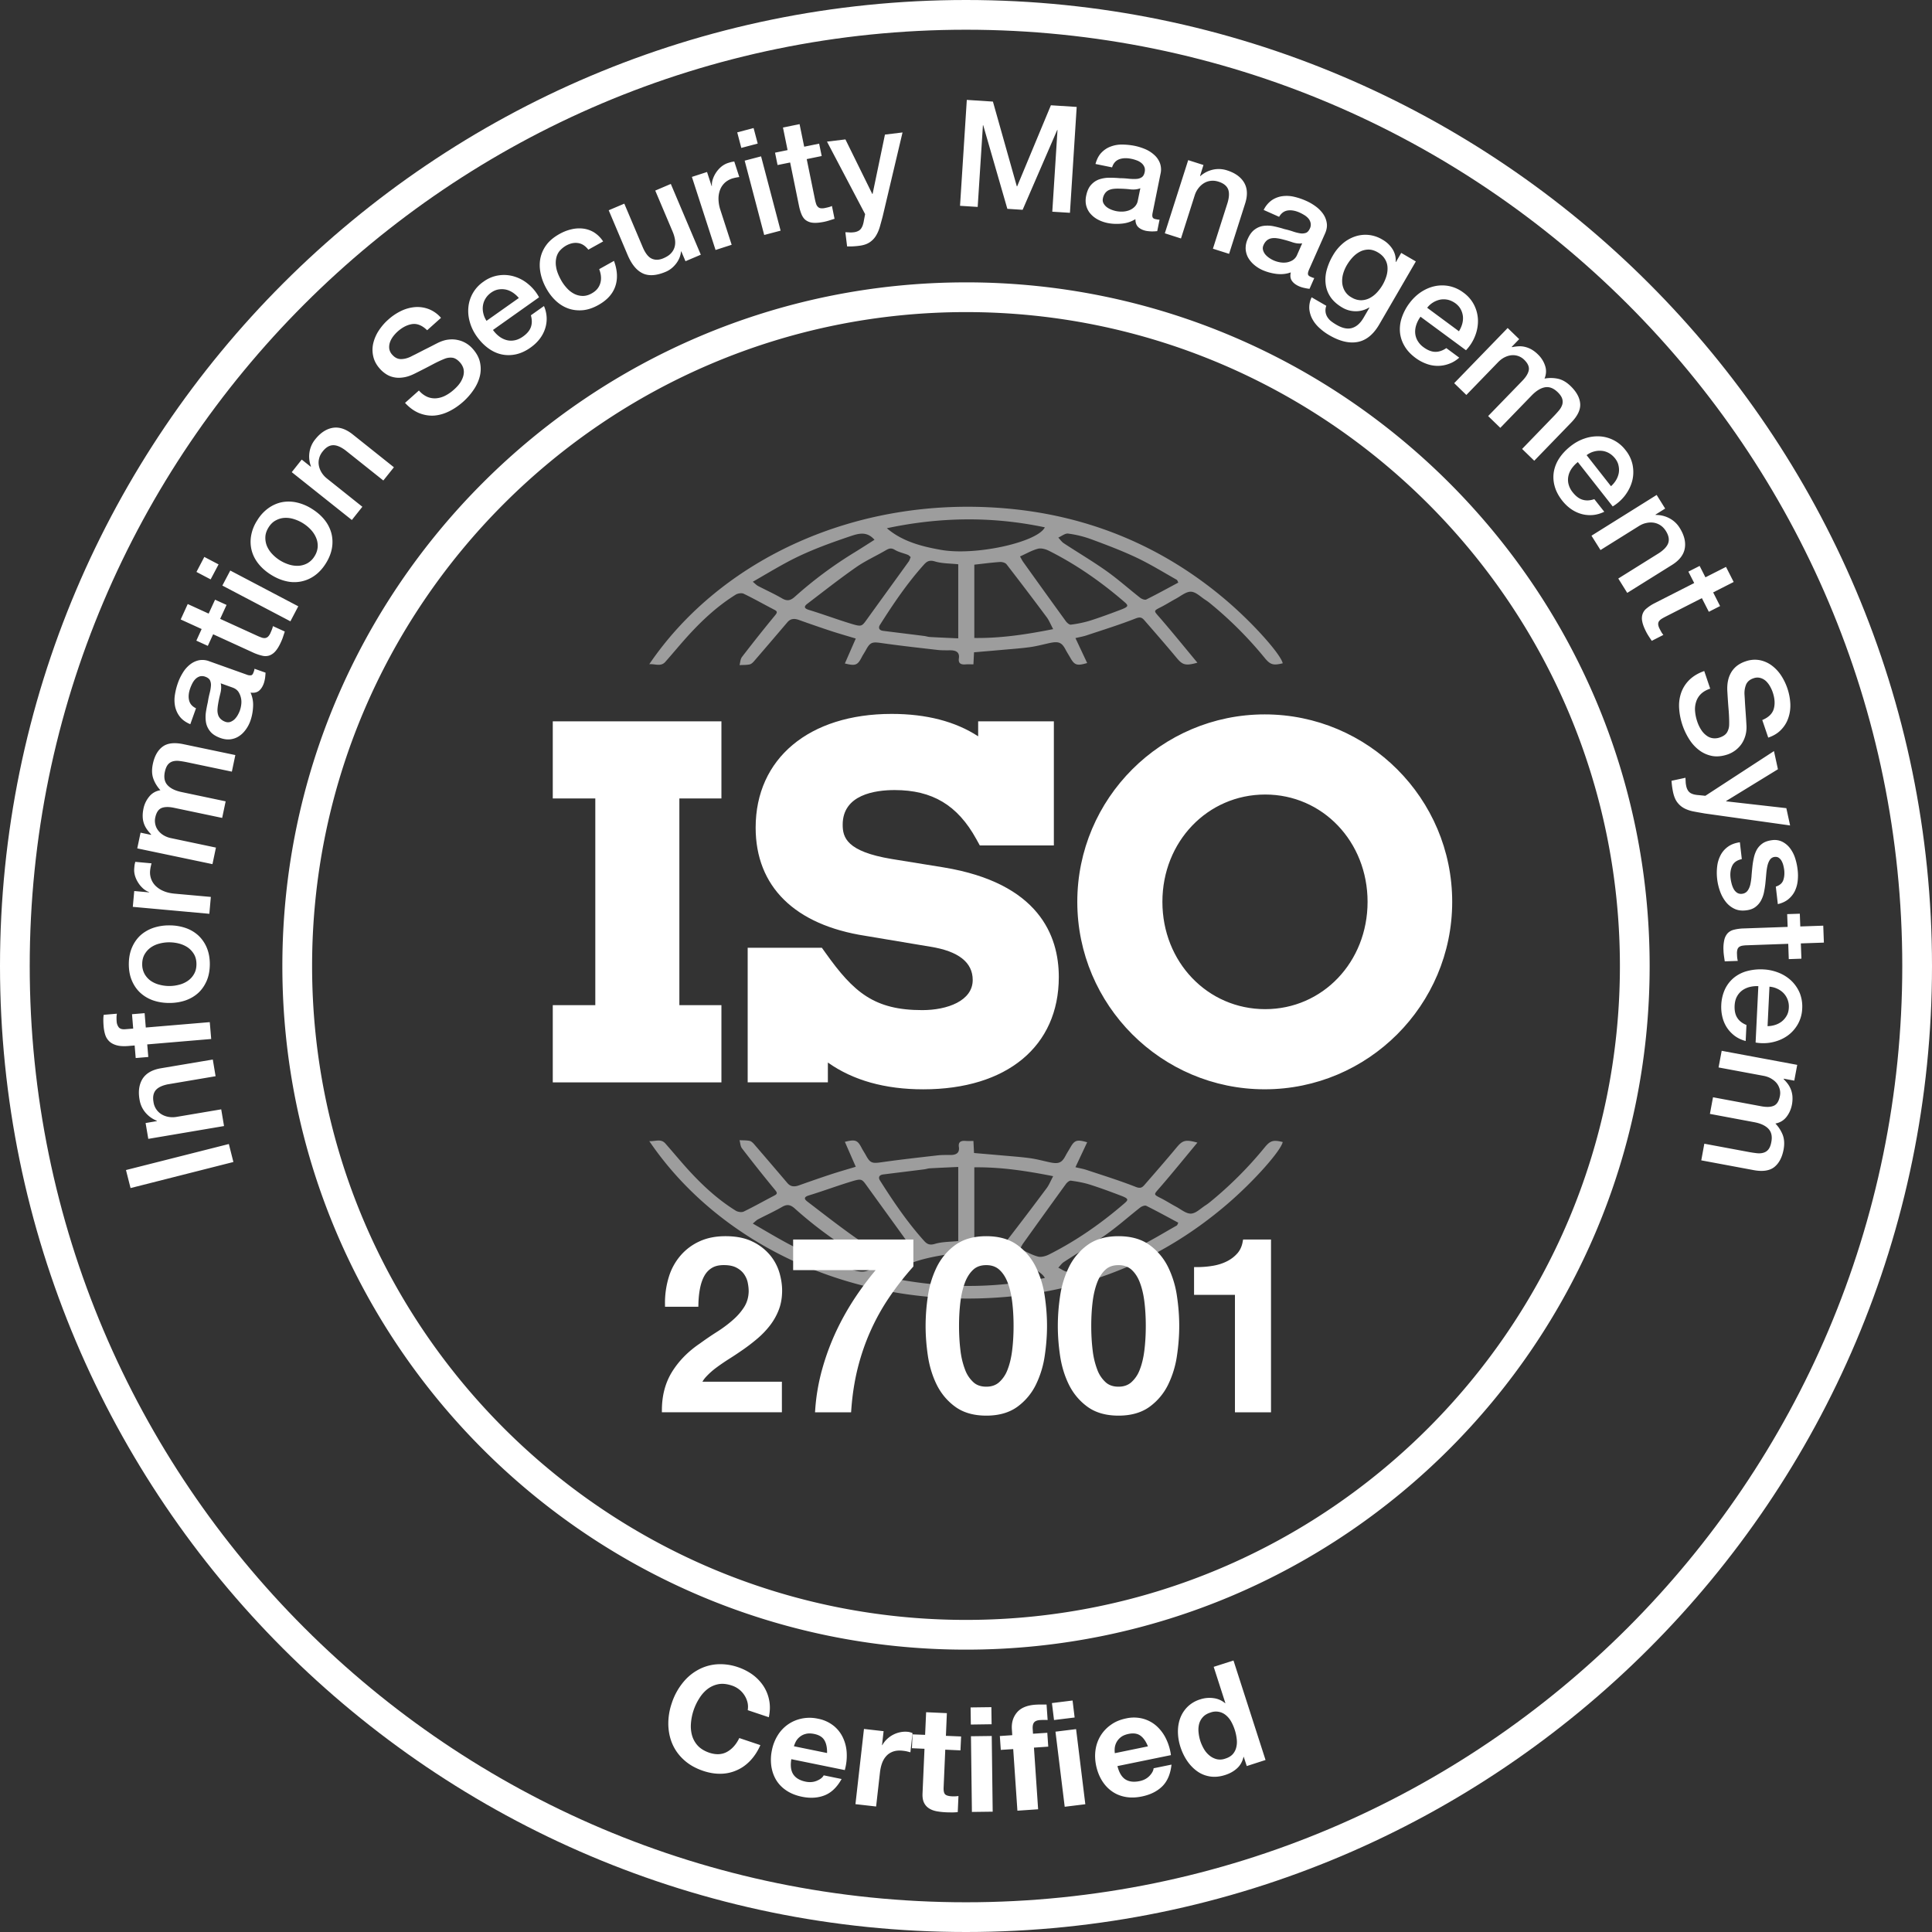
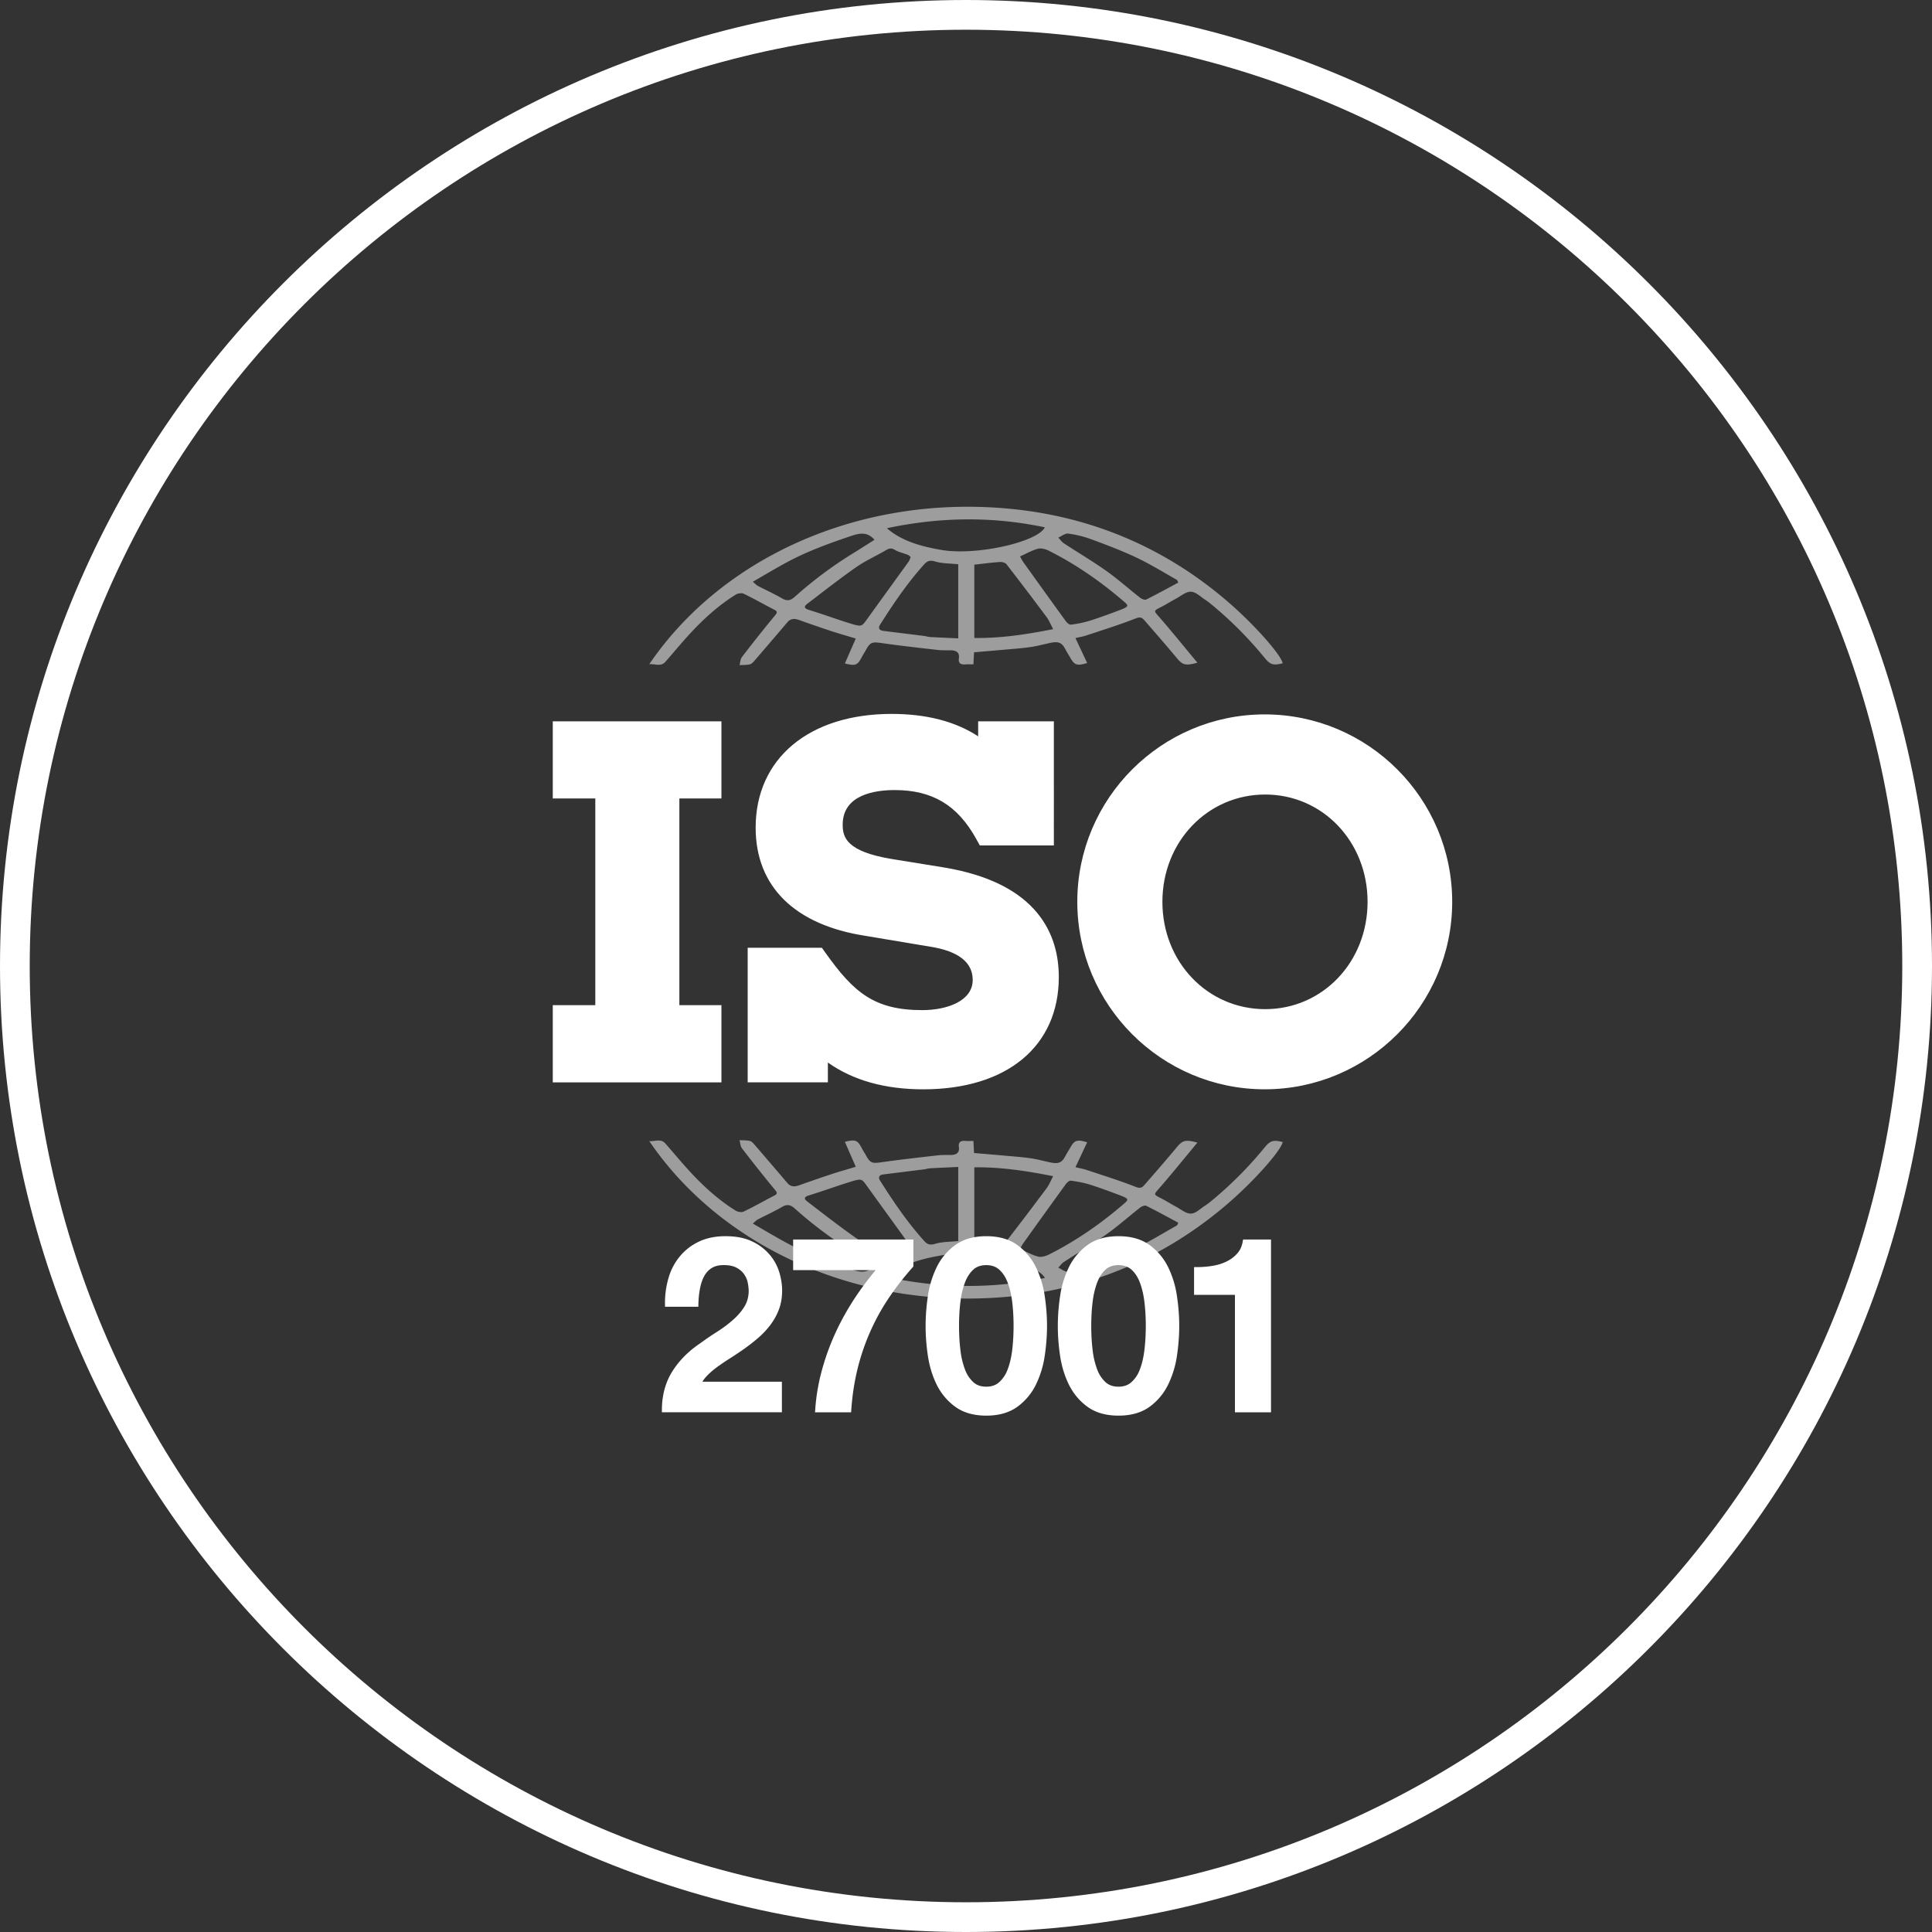
<svg xmlns="http://www.w3.org/2000/svg" width="122" height="122" viewBox="0 0 122 122">
  <rect x="0" y="0" width="122" height="122" fill="#333333" stroke="none" />
  <g fill="#FFF" fill-rule="evenodd">
    <path d="M61 120.123C28.4 120.123 1.877 93.6 1.877 61 1.877 28.4 28.4 1.877 61 1.877c32.6 0 59.123 26.523 59.123 59.123 0 32.6-26.523 59.123-59.123 59.123M61 0C27.364 0 0 27.364 0 61c0 33.636 27.364 61 61 61 33.636 0 61-27.364 61-61 0-33.636-27.364-61-61-61" />
-     <path d="M61 102.292c-22.769 0-41.292-18.523-41.292-41.292 0-22.769 18.523-41.292 41.292-41.292 22.769 0 41.292 18.523 41.292 41.292 0 22.769-18.523 41.292-41.292 41.292m0-84.461C37.195 17.83 17.83 37.195 17.83 61c0 23.805 19.365 43.17 43.17 43.17 23.805 0 43.17-19.365 43.17-43.17 0-23.805-19.365-43.17-43.17-43.17M7.955 73.885l.289 1.138 6.494-1.646-.287-1.136zM10.607 68.47l3.007-.51-.176-1.054-3.285.553c-.544.094-.925.314-1.149.661-.217.35-.285.785-.193 1.31.05.316.175.588.37.822.197.233.439.408.73.524l-.013.02-.704.12.17 1 4.783-.81-.178-1.055-2.823.477a1.46 1.46 0 01-.503 0 1.265 1.265 0 01-.443-.163 1.078 1.078 0 01-.507-.78c-.056-.314-.007-.56.137-.739.145-.174.404-.302.777-.377M8.503 66.019l.066.793.796-.067-.068-.794 4.04-.342-.091-1.064-4.04.34-.074-.907-.796.066.075.908-.494.04c-.2.019-.337-.025-.416-.118a.666.666 0 01-.134-.363c-.009-.105-.009-.197-.009-.276.002-.078.011-.152.023-.223l-.832.071c-.03.158-.032.411-.004.751.017.177.047.342.096.498.047.157.128.29.242.409.113.114.267.202.464.26.197.059.447.076.752.051l.404-.033zM9.132 60.261c.101-.174.23-.317.39-.43.158-.112.342-.195.548-.247.207-.055.415-.08.62-.08.212.003.422.027.624.082.203.052.385.137.549.247.16.115.292.26.394.434.1.176.148.38.148.62 0 .238-.05.442-.152.619-.1.176-.23.319-.394.431a1.661 1.661 0 01-.55.246 2.395 2.395 0 01-1.243-.002 1.686 1.686 0 01-.55-.247 1.33 1.33 0 01-.388-.434 1.25 1.25 0 01-.148-.62c.001-.236.05-.442.152-.619m-.278 2.425c.227.21.495.372.807.483.313.108.653.165 1.023.165.373.002.719-.055 1.032-.162.314-.11.582-.27.81-.478.226-.209.399-.466.53-.768.128-.302.192-.65.194-1.038 0-.388-.064-.734-.19-1.038a2.247 2.247 0 00-.527-.77 2.3 2.3 0 00-.81-.48 3.117 3.117 0 00-1.032-.165 3.102 3.102 0 00-1.023.161c-.311.111-.581.269-.809.477-.223.21-.4.466-.529.77-.13.304-.193.65-.195 1.036 0 .388.062.736.191 1.038.128.304.304.56.528.77M13.314 56.638l-2.299-.207c-.266-.026-.5-.08-.7-.169a1.582 1.582 0 01-.494-.326 1.189 1.189 0 01-.341-.965c.007-.077.02-.15.035-.229a6.65 6.65 0 01.053-.225l-1.027-.094c-.01.05-.02.097-.033.143-.01.046-.02.133-.03.257-.016.163.001.324.048.484.05.163.12.311.212.449.087.138.192.255.31.36.116.1.238.17.366.216l-.002.018-.935-.084-.091.999 4.833.439.095-1.066zM10.264 47.152c-.302.227-.508.591-.613 1.093-.074.35-.062.657.028.916.092.264.242.51.45.74a1.105 1.105 0 00-.707.403 1.73 1.73 0 00-.363.762c-.04.19-.054.362-.047.518a1.416 1.416 0 00.265.783c.077.112.167.22.267.326l-.008.026-.66-.139-.209.993 4.749.995.22-1.045-2.82-.594a1.508 1.508 0 01-.505-.195 1.2 1.2 0 01-.336-.311.963.963 0 01-.17-.383.953.953 0 01-.002-.406c.065-.319.195-.52.39-.606.191-.082.456-.088.788-.019l3.048.64.22-1.047-2.783-.586c-.404-.084-.699-.23-.886-.435-.19-.203-.244-.484-.171-.839.045-.205.109-.357.193-.46a.626.626 0 01.317-.206c.126-.034.267-.042.425-.021.161.02.334.05.523.09l2.774.582.22-1.047-3.28-.687c-.573-.12-1.014-.07-1.317.16M15.15 44.861a1.97 1.97 0 01-.132.285 1.285 1.285 0 01-.201.269.806.806 0 01-.265.169.461.461 0 01-.317-.004.793.793 0 01-.308-.186.6.6 0 01-.155-.259.952.952 0 01-.04-.313c.006-.111.017-.226.036-.336.037-.239.09-.473.148-.704.058-.233.068-.443.02-.633l.751.269c.16.058.28.144.363.26a1.186 1.186 0 01.184.805 1.713 1.713 0 01-.085.378m.89-2.483l-.04.103c-.033.096-.082.15-.146.163a.566.566 0 01-.283-.046l-2.352-.84a1.202 1.202 0 00-.67-.061 1.369 1.369 0 00-.56.274 1.925 1.925 0 00-.44.505c-.124.2-.23.412-.308.636-.092.253-.156.51-.196.77a2.05 2.05 0 00.015.735c.051.235.149.447.299.642.152.193.371.351.659.473l.36-1.006c-.238-.113-.385-.282-.437-.505-.053-.225-.028-.479.073-.762.036-.101.08-.203.135-.31.056-.107.122-.199.199-.274a.682.682 0 01.268-.163.578.578 0 01.353.023c.147.054.246.129.295.229a.7.7 0 01.054.358c-.01.14-.037.295-.082.465-.043.171-.081.351-.111.549-.05.22-.094.443-.126.666-.028.227-.022.44.015.644.042.204.132.388.272.555.14.167.351.3.633.402.225.08.435.107.636.082.195-.026.377-.09.537-.197.161-.103.302-.242.424-.41.124-.168.224-.355.297-.562.095-.272.154-.569.169-.891a1.887 1.887 0 00-.16-.89c.22.032.396-.006.528-.11.13-.106.234-.262.307-.468.017-.041.029-.092.045-.154.015-.06.027-.124.038-.186.007-.064.015-.126.019-.186l.011-.154-.698-.247a.843.843 0 01-.032.148M17.985 39.88l-.751-.343a1.136 1.136 0 01-.066.22c-.026.07-.058.139-.086.206a.746.746 0 01-.156.239.333.333 0 01-.18.088.486.486 0 01-.214-.026 3.273 3.273 0 01-.274-.11l-2.356-1.075.404-.88-.726-.33-.404.878-1.321-.604-.445.974 1.323.604-.334.734.724.33.336-.733 2.606 1.192c.182.076.352.13.51.165a.809.809 0 00.436-.017.93.93 0 00.382-.27c.119-.134.239-.33.353-.586.05-.109.094-.216.128-.323.037-.109.071-.218.11-.332M18.835 38.286l-4.294-2.258-.5.948 4.297 2.258zM13.802 35.64l-.9-.472-.496.948.895.471zM16.96 33.303c.126-.201.278-.35.458-.443.178-.096.362-.149.56-.158.195-.01.395.017.596.083a2.442 2.442 0 011.053.662c.143.154.254.321.33.503.08.18.113.376.106.574a1.276 1.276 0 01-.205.607 1.24 1.24 0 01-.458.443 1.333 1.333 0 01-.563.155 1.734 1.734 0 01-.597-.084 2.458 2.458 0 01-1.053-.663 1.722 1.722 0 01-.332-.503 1.368 1.368 0 01-.098-.574c.008-.199.077-.402.203-.602m-.638 2.299c.206.257.465.486.777.683.317.2.638.34.963.413a2.194 2.194 0 001.796-.343c.268-.188.509-.445.715-.774.207-.33.336-.657.39-.981a2.23 2.23 0 00-.039-.935 2.3 2.3 0 00-.426-.833c-.206-.261-.47-.49-.786-.69a3.023 3.023 0 00-.954-.407 2.302 2.302 0 00-.938-.026c-.302.058-.586.18-.858.37a2.58 2.58 0 00-.715.775 2.57 2.57 0 00-.39.978c-.055.326-.04.636.037.933.079.298.221.578.428.837M22.882 32.001l-2.237-1.785a1.474 1.474 0 01-.336-.375 1.276 1.276 0 01-.173-.44 1.007 1.007 0 01.017-.454c.036-.153.111-.302.226-.443.197-.25.41-.38.641-.39.228-.01.494.098.8.327l2.386 1.901.668-.835-2.605-2.078c-.434-.343-.849-.48-1.258-.413-.405.07-.775.312-1.105.726a1.689 1.689 0 00-.365.826c-.045.3-.01.599.098.894l-.026.003-.56-.444-.63.794 3.795 3.021.664-.835zM24.39 23.63c.151.096.314.162.5.197.184.038.389.038.61 0 .225-.034.467-.122.732-.257.43-.214.786-.398 1.076-.552.285-.152.55-.276.784-.368a.996.996 0 01.456-.063c.167.015.338.118.505.307.085.094.148.203.195.327a.85.85 0 01.032.403c-.02.145-.079.3-.174.468-.096.165-.24.332-.432.503-.176.16-.357.287-.544.383a1.539 1.539 0 01-.573.172 1.217 1.217 0 01-.569-.088 1.493 1.493 0 01-.534-.403l-.877.782c.28.304.578.518.892.646.313.124.63.176.946.156.315-.025.63-.113.944-.269.315-.155.615-.36.9-.615.246-.222.462-.468.646-.74.186-.27.316-.553.39-.844.076-.293.08-.59.016-.89-.062-.302-.22-.59-.47-.87a1.762 1.762 0 00-.409-.339 1.671 1.671 0 00-.512-.202 1.678 1.678 0 00-.576-.032c-.201.018-.402.077-.614.172-.083.038-.216.105-.404.203-.186.096-.379.193-.574.29-.195.102-.374.192-.531.273a6.379 6.379 0 00-.274.137c-.224.109-.436.16-.635.158-.199-.002-.379-.092-.535-.267a.722.722 0 01-.197-.394.91.91 0 01.044-.396c.043-.131.112-.251.198-.37.089-.116.184-.22.286-.313.304-.27.614-.426.927-.471.315-.042.629.088.938.39l.875-.783a1.967 1.967 0 00-.77-.551 2.005 2.005 0 00-.863-.128 2.5 2.5 0 00-.88.24 3.404 3.404 0 00-.828.56c-.227.199-.42.428-.587.68a2.52 2.52 0 00-.348.797 1.821 1.821 0 00-.003.83c.06.279.2.544.426.795.118.132.248.242.396.336M30.661 18.85c.087-.143.207-.27.36-.377.149-.105.305-.17.464-.196.163-.026.32-.02.47.012.153.035.296.1.437.193.137.094.263.205.37.336l-2.04 1.442c-.1-.153-.166-.31-.202-.475a1.297 1.297 0 01-.024-.486c.024-.158.077-.308.165-.45m-.563 2.383c.218.306.458.555.723.75.268.198.548.329.843.395.294.065.6.065.914-.002.311-.068.623-.21.934-.434.212-.152.398-.324.554-.523.154-.198.27-.411.347-.639.077-.225.115-.463.107-.71a2.055 2.055 0 00-.17-.744l-.826.585c.076.274.078.522 0 .742-.077.22-.244.42-.5.6-.186.132-.366.21-.542.24-.178.033-.35.025-.513-.022a1.342 1.342 0 01-.46-.236 1.862 1.862 0 01-.379-.398l2.91-2.063a2.755 2.755 0 00-.668-.82 2.474 2.474 0 00-.877-.486 2.222 2.222 0 00-.984-.081 2.15 2.15 0 00-.976.398 2.197 2.197 0 00-.957 1.612c-.03.31-.002.623.09.939.089.317.231.613.43.897M34.503 18.223c.175.312.381.576.621.794.239.218.5.373.785.471.281.096.584.128.897.1.317-.03.642-.14.974-.325.548-.304.905-.695 1.07-1.171.167-.477.143-1.016-.079-1.618l-.934.522c.127.33.15.63.067.897-.082.27-.26.48-.535.632-.2.115-.398.167-.585.162a1.208 1.208 0 01-.533-.137 1.618 1.618 0 01-.458-.359 2.587 2.587 0 01-.355-.488c-.18-.323-.287-.606-.321-.848a1.444 1.444 0 01.024-.625c.05-.179.135-.325.25-.443a1.63 1.63 0 01.349-.274c.265-.147.518-.203.764-.164.248.036.462.177.647.417l.935-.52a1.893 1.893 0 00-.574-.572 1.726 1.726 0 00-.689-.239 2.112 2.112 0 00-.747.047c-.26.06-.51.16-.753.297-.35.197-.625.424-.818.685a2.111 2.111 0 00-.381.846c-.06.305-.054.62.013.946.066.327.188.65.366.967M40.588 17.263c.385.18.873.146 1.46-.104.248-.105.462-.276.644-.51.183-.238.286-.496.312-.768l.017-.01.265.624.968-.411-1.894-4.469-.983.419 1.098 2.593c.073.173.122.34.148.505.024.167.017.32-.024.464a.95.95 0 01-.227.398c-.111.124-.273.225-.48.315-.27.115-.515.124-.733.025-.22-.098-.411-.344-.576-.734l-1.16-2.74-.985.418 1.199 2.834c.251.586.567.97.951 1.15M46.203 15.457l-.712-2.198a2.304 2.304 0 01-.12-.71 1.56 1.56 0 01.107-.581c.068-.17.171-.315.299-.434.131-.116.283-.202.454-.26a2.774 2.774 0 01.454-.094l-.319-.984c-.049.01-.098.019-.145.026-.046.01-.13.032-.247.07-.156.05-.297.13-.428.236a1.767 1.767 0 00-.537.798 1.074 1.074 0 00-.054.42l-.017.006-.291-.891-.956.31 1.494 4.615 1.018-.329zM48.257 14.838l1.036-.273-1.233-4.692-1.036.272zM47.847 9.066l-.26-.98-1.033.272.257.982zM49.1 10.422l.795-.161.572 2.802c.045.197.101.368.165.514.07.146.154.26.272.34a.894.894 0 00.443.15c.179.017.406-.004.684-.058.116-.025.227-.053.336-.088.108-.034.217-.07.332-.104l-.165-.81c-.07.033-.141.058-.214.076a3.07 3.07 0 01-.22.05.768.768 0 01-.283.016.297.297 0 01-.177-.096.445.445 0 01-.107-.187 2.642 2.642 0 01-.073-.284l-.518-2.535.946-.194-.162-.782-.944.193-.292-1.425-1.048.214.291 1.425-.792.163.16.781zM54.555 13.908c-.016.11-.039.207-.067.291a.81.81 0 01-.109.226.476.476 0 01-.184.16.816.816 0 01-.304.084c-.084.009-.169.015-.252.007a5.525 5.525 0 00-.257-.011l.11.895c.245.008.493-.004.74-.036.282-.032.505-.105.674-.217.17-.111.306-.252.408-.419.101-.165.184-.355.244-.563.058-.21.12-.428.18-.657l1.254-5.304-1.11.135-.78 3.745-.02.003-1.696-3.444-1.164.14 2.408 4.579-.075.386zM62.069 7.907l.018.002 1.524 5.278.965.062 2.185-5.043.017.002-.329 5.16 1.115.07.426-6.685-1.629-.105-2.132 5.122-.019-.002-1.51-5.353-1.649-.107-.428 6.688 1.115.071zM69.785 12.198a.61.61 0 01.235-.193.98.98 0 01.304-.08c.113-.012.223-.016.34-.012.24.004.48.017.717.045.238.026.446.002.628-.07l-.16.781a.727.727 0 01-.207.394c-.1.1-.22.173-.353.222a1.318 1.318 0 01-.415.077 1.685 1.685 0 01-.689-.12 1.218 1.218 0 01-.293-.16.762.762 0 01-.206-.238.451.451 0 01-.041-.316.783.783 0 01.14-.33m-.918 1.306c.126.143.282.267.468.365.184.097.385.167.599.212.281.058.585.071.906.04.321-.03.606-.125.858-.284 0 .221.06.392.182.506.124.115.29.194.509.239a3.116 3.116 0 00.347.032c.064-.002.127-.002.188-.006s.112-.01.152-.013l.146-.725a.637.637 0 01-.152-.013 1.946 1.946 0 00-.11-.022c-.097-.02-.157-.06-.177-.122-.027-.064-.023-.158.004-.287l.495-2.446a1.171 1.171 0 00-.034-.674 1.312 1.312 0 00-.35-.514 2.001 2.001 0 00-.562-.366 3.518 3.518 0 00-.674-.214 4.213 4.213 0 00-.788-.083 1.96 1.96 0 00-.728.122c-.226.081-.42.209-.592.387-.17.175-.294.413-.377.717l1.048.214c.078-.253.225-.422.439-.507.214-.082.47-.094.764-.035.105.02.212.05.326.091.113.038.212.09.299.158a.643.643 0 01.199.244c.048.1.058.218.03.351-.032.154-.094.263-.186.323a.689.689 0 01-.346.105c-.14.01-.298.004-.473-.013a5.178 5.178 0 00-.559-.034c-.225-.02-.45-.03-.677-.028a1.98 1.98 0 00-.635.105c-.197.07-.366.186-.512.35-.145.16-.246.39-.306.682-.049.233-.043.445.007.639.055.191.143.36.272.504M75.443 12.334c.053-.17.132-.317.233-.449.103-.133.216-.236.347-.317.132-.08.274-.131.432-.148.156-.02.321-.002.496.054.304.098.499.25.593.46.09.208.082.5-.025.865l-.927 2.906 1.021.324 1.012-3.173c.169-.524.148-.963-.06-1.32-.209-.355-.567-.614-1.072-.775a1.704 1.704 0 00-.903-.047 1.793 1.793 0 00-.797.41l-.012-.023.214-.682-.964-.307-1.476 4.62 1.02.327.868-2.725zM79.786 15.483a.806.806 0 01.204-.295.648.648 0 01.274-.135c.1-.02.203-.026.314-.015.11.013.223.03.334.058.235.056.464.122.69.199.228.077.436.1.628.07l-.321.728a.724.724 0 01-.286.341 1.054 1.054 0 01-.394.14 1.323 1.323 0 01-.422-.014 1.663 1.663 0 01-.648-.266 1.248 1.248 0 01-.253-.22.74.74 0 01-.147-.276.442.442 0 01.027-.315m-.97.786a1.7 1.7 0 00.38.454c.158.134.336.248.54.338a3.2 3.2 0 00.874.235c.32.037.623.007.899-.096-.047.218-.027.394.071.533.096.14.244.252.445.342.04.019.09.035.146.056.064.019.124.038.184.049a2.512 2.512 0 00.338.058l.299-.68a.693.693 0 01-.145-.043 2.574 2.574 0 00-.103-.045c-.094-.043-.141-.093-.15-.16-.008-.065.015-.157.065-.279l1.012-2.282c.105-.235.143-.456.11-.665a1.366 1.366 0 00-.232-.58 2.053 2.053 0 00-.471-.474 3.199 3.199 0 00-.612-.353 4.057 4.057 0 00-.75-.252 2.056 2.056 0 00-.738-.037 1.571 1.571 0 00-.661.25 1.623 1.623 0 00-.52.62l.976.434c.131-.229.308-.362.537-.4.227-.035.478.008.752.128.1.045.198.098.3.16.104.063.19.137.26.217.07.083.116.177.139.284a.54.54 0 01-.045.347c-.066.144-.147.235-.248.276a.762.762 0 01-.364.03 2.69 2.69 0 01-.458-.117 5.248 5.248 0 00-.537-.15 6.928 6.928 0 00-.659-.174 1.918 1.918 0 00-.642-.032c-.206.024-.396.1-.572.229-.178.126-.327.328-.447.6a1.393 1.393 0 00-.13.627c.012.2.066.383.156.552M84.813 17.297c.053-.191.13-.371.231-.546.102-.173.22-.336.36-.49.141-.154.295-.274.462-.362.164-.088.344-.133.535-.139.19-.004.39.053.595.17.201.117.351.256.449.416.101.157.158.328.17.51.014.182-.007.37-.061.561a2.63 2.63 0 01-.604 1.053 1.71 1.71 0 01-.468.359c-.17.084-.35.13-.542.131a1.19 1.19 0 01-.597-.18 1.095 1.095 0 01-.428-.413 1.21 1.21 0 01-.158-.512 1.627 1.627 0 01.056-.558m-1.101.639c.035.292.135.566.304.818.169.251.42.477.754.672.261.152.54.227.841.229.3 0 .582-.08.847-.237l.017.012-.372.64c-.203.345-.443.557-.723.641-.281.085-.606.02-.98-.198a3.048 3.048 0 01-.33-.218.994.994 0 01-.242-.261.801.801 0 01-.122-.327.814.814 0 01.047-.396l-.927-.537a1.45 1.45 0 00-.147.74c.025.236.092.458.209.663.114.206.268.39.456.557.188.169.386.313.599.435.666.389 1.266.528 1.8.423.536-.105.987-.475 1.355-1.108l2.308-3.975-.923-.539-.334.578-.015-.009a1.326 1.326 0 00-.21-.822 1.81 1.81 0 00-.635-.59 2.084 2.084 0 00-.895-.294 2.047 2.047 0 00-.864.113 2.363 2.363 0 00-.762.45 2.864 2.864 0 00-.596.73 3.773 3.773 0 00-.39.91 2.309 2.309 0 00-.07.9M90.508 19.092a1.37 1.37 0 01.453-.175 1.26 1.26 0 01.48.015c.164.042.317.115.47.224.146.11.257.236.332.38.077.145.12.297.137.451.013.154-.002.312-.047.473a1.82 1.82 0 01-.205.458l-2.006-1.483c.112-.144.24-.257.386-.343m-1.993.978a2.28 2.28 0 00-.11.921c.031.303.125.59.29.867.16.274.394.526.702.751.212.156.438.276.674.362a2.018 2.018 0 001.42.006c.236-.082.455-.214.656-.392l-.816-.603c-.237.162-.472.24-.704.235-.235-.006-.475-.101-.727-.285a1.316 1.316 0 01-.398-.441 1.139 1.139 0 01-.139-.492c-.007-.171.02-.34.081-.513.06-.172.147-.336.257-.486l2.872 2.117c.25-.264.441-.563.569-.89.131-.328.191-.658.187-.988a2.26 2.26 0 00-.232-.958 2.163 2.163 0 00-.684-.803 2.244 2.244 0 00-.908-.413 2.259 2.259 0 00-.925.011c-.302.068-.59.196-.864.378-.27.184-.508.416-.713.69a3.241 3.241 0 00-.488.926M92.596 24.94l2.005-2.07c.14-.142.285-.25.437-.32.15-.072.298-.111.441-.12a1 1 0 01.758.277c.235.225.334.443.304.65-.033.21-.167.435-.401.68l-2.168 2.236.768.744 1.978-2.042c.289-.297.569-.47.843-.519.272-.048.54.055.8.306.147.143.243.28.284.408a.632.632 0 01.008.377c-.04.126-.107.25-.21.372a6.92 6.92 0 01-.357.394l-1.97 2.036.767.745 2.33-2.406c.41-.422.602-.824.57-1.201-.03-.377-.23-.743-.599-1.102-.255-.25-.52-.403-.79-.465a2.173 2.173 0 00-.862-.013c.113-.273.126-.545.036-.813a1.734 1.734 0 00-.452-.713 1.995 1.995 0 00-.413-.318 1.662 1.662 0 00-.402-.157 1.372 1.372 0 00-.401-.038 2.534 2.534 0 00-.419.055l-.019-.021.47-.486-.727-.704-3.377 3.484.768.745zM100.654 28.513c.163-.045.324-.06.484-.045.16.013.312.062.456.14.146.082.278.194.394.34.113.145.188.297.218.457.036.161.04.315.013.47a1.37 1.37 0 01-.17.444c-.087.142-.192.27-.32.384l-1.539-1.96c.145-.11.3-.187.464-.23m-2.183.413a2.245 2.245 0 00-.35.86c-.05.3-.035.602.05.912.084.308.242.612.476.912.164.206.346.383.554.53.203.142.42.247.651.313.231.067.47.088.717.071.248-.02.492-.09.736-.208l-.629-.796c-.27.092-.516.105-.737.037-.226-.065-.432-.223-.627-.469a1.342 1.342 0 01-.267-.53 1.133 1.133 0 01-.002-.513c.036-.164.107-.32.212-.471.11-.15.233-.282.381-.396l2.202 2.802c.314-.19.574-.426.788-.708.21-.283.359-.584.443-.903.081-.319.092-.645.03-.985a2.165 2.165 0 00-.448-.955 2.208 2.208 0 00-1.658-.875 2.526 2.526 0 00-.932.137c-.31.103-.601.263-.871.475-.295.23-.535.484-.72.76M101.066 34.734l2.427-1.516c.148-.092.302-.16.467-.192.162-.037.32-.041.47-.019.152.025.292.08.426.167.133.089.244.207.341.36.17.273.22.517.154.737-.067.217-.257.431-.574.645l-2.587 1.616.565.907 2.827-1.765c.465-.29.736-.64.807-1.047.071-.403-.036-.833-.317-1.284a1.671 1.671 0 00-.657-.617 1.796 1.796 0 00-.875-.208l.006-.025.604-.379-.537-.86-4.116 2.574.57.906zM104.908 39.09c.068-.044.154-.093.253-.144l2.307-1.175.44.862.71-.362-.437-.862 1.295-.659-.484-.953-1.299.659-.366-.72-.711.361.368.72-2.55 1.298a2.658 2.658 0 00-.45.3.765.765 0 00-.257.35.87.87 0 00-.026.467c.03.176.109.39.237.642.052.107.112.206.172.3.062.096.128.193.194.293l.733-.374c-.05-.06-.093-.12-.13-.186-.037-.067-.074-.133-.106-.199a.743.743 0 01-.09-.27.323.323 0 01.041-.195.548.548 0 01.156-.152M109.13 42.938c-.053.22-.072.479-.05.776.027.478.057.88.085 1.205.022.324.034.613.026.867a.977.977 0 01-.122.44c-.079.149-.24.267-.482.348a.962.962 0 01-.376.047.833.833 0 01-.383-.126 1.33 1.33 0 01-.362-.347 2.239 2.239 0 01-.293-.593 2.703 2.703 0 01-.135-.653 1.518 1.518 0 01.07-.593 1.18 1.18 0 01.302-.488c.146-.141.34-.254.584-.335l-.376-1.113c-.39.137-.704.327-.946.567a2.118 2.118 0 00-.512.807 2.5 2.5 0 00-.128.973 4.136 4.136 0 00.634 1.956c.173.277.384.508.624.69.238.184.51.306.81.368.3.058.63.028.986-.09a1.782 1.782 0 00.863-.633c.11-.152.194-.324.254-.516.06-.193.09-.402.084-.632l-.026-.453-.045-.644c-.015-.22-.028-.416-.036-.596l-.019-.304a1.45 1.45 0 01.102-.646c.082-.18.234-.312.462-.387a.707.707 0 01.437-.022c.13.035.246.101.349.193.096.092.184.203.257.33.071.126.132.256.175.385.13.387.152.732.067 1.038-.086.306-.326.544-.728.711l.377 1.11c.329-.111.6-.274.807-.49.21-.216.364-.462.458-.743.098-.28.143-.58.13-.905a3.559 3.559 0 00-.19-.982 3.572 3.572 0 00-.394-.807 2.492 2.492 0 00-.595-.632 1.892 1.892 0 00-.76-.333 1.733 1.733 0 00-.9.081 1.838 1.838 0 00-.466.231c-.145.1-.269.225-.378.38a1.704 1.704 0 00-.242.56M113.04 52.125l-.238-1.092-3.799-.432-.003-.019 3.271-2.006-.25-1.147-4.333 2.823-.393-.04c-.11-.007-.21-.02-.298-.04a.91.91 0 01-.235-.087.522.522 0 01-.174-.171.827.827 0 01-.11-.291 1.337 1.337 0 01-.033-.253c-.004-.085-.01-.17-.013-.256l-.88.19c.015.246.049.494.101.738.062.274.154.49.282.647.125.16.277.282.454.37.176.086.37.15.584.188.214.043.435.078.668.12l5.4.758zM111.904 53.054c-.244.03-.443.096-.597.201-.154.107-.276.24-.368.396-.086.16-.152.334-.191.526-.043.19-.073.386-.094.589-.02.2-.04.394-.052.586-.017.19-.044.362-.077.514-.038.15-.094.278-.17.38a.482.482 0 01-.32.19.468.468 0 01-.342-.06.69.69 0 01-.223-.251 1.503 1.503 0 01-.13-.351 2.444 2.444 0 01-.062-.336c-.033-.285.002-.54.102-.758.1-.22.302-.363.61-.43l-.122-1.063c-.286.04-.526.126-.721.258a1.529 1.529 0 00-.471.508 2.02 2.02 0 00-.235.706 3.432 3.432 0 00.167 1.603c.085.248.203.467.351.662.147.194.329.346.545.453.212.107.463.144.747.11.236-.026.431-.093.583-.202.15-.11.269-.244.359-.402a1.88 1.88 0 00.195-.527c.04-.195.071-.389.092-.588.02-.202.038-.401.054-.591.017-.193.042-.364.077-.516.036-.152.09-.276.16-.377a.413.413 0 01.302-.173c.105-.01.193.01.265.066a.573.573 0 01.176.212c.045.084.08.18.103.278.025.103.04.191.05.264.027.237.009.452-.057.646-.066.191-.223.33-.473.409l.128 1.107c.262-.062.484-.163.66-.307.175-.143.312-.314.41-.51a1.99 1.99 0 00.183-.645 3.008 3.008 0 00-.005-.722 3.615 3.615 0 00-.143-.678 2.082 2.082 0 00-.304-.625 1.42 1.42 0 00-.486-.435 1.092 1.092 0 00-.676-.117M112.885 58.531l-2.862.1c-.2.013-.378.039-.532.08a.808.808 0 00-.384.209.93.93 0 00-.218.413 2.382 2.382 0 00-.056.68c.003.121.015.235.03.348l.05.345.824-.028a1.573 1.573 0 01-.04-.225c-.007-.075-.008-.15-.012-.225a.806.806 0 01.032-.282.311.311 0 01.122-.16.49.49 0 01.202-.07 1.8 1.8 0 01.293-.025l2.588-.092.034.967.798-.028-.036-.965 1.455-.05-.04-1.07-1.45.05-.03-.805-.798.026.03.807zM112.828 64.13c-.08.143-.182.265-.3.361-.122.098-.261.173-.419.225a1.69 1.69 0 01-.493.083l.12-2.493c.182.015.349.06.503.134.154.073.285.167.394.281a1.22 1.22 0 01.325.922c-.008.182-.051.345-.13.488m.295-2.194a2.49 2.49 0 00-.792-.507 2.945 2.945 0 00-.97-.214 3.314 3.314 0 00-1.04.105 2.237 2.237 0 00-.83.42 2.11 2.11 0 00-.561.72 2.617 2.617 0 00-.237 1.003 2.67 2.67 0 00.072.759c.06.246.155.467.285.666.133.203.298.375.497.526.2.146.428.253.687.322l.05-1.013c-.262-.103-.459-.257-.581-.454-.128-.197-.18-.453-.167-.766.013-.224.06-.417.146-.575.087-.16.2-.287.334-.388a1.38 1.38 0 01.47-.216c.18-.043.36-.062.548-.052l-.173 3.56c.36.062.711.056 1.059-.019.343-.073.65-.202.925-.39.272-.186.494-.428.668-.723a2.18 2.18 0 00.291-1.015 2.294 2.294 0 00-.158-.986 2.329 2.329 0 00-.523-.763M108.522 67.406l2.835.528c.195.037.366.099.506.187.143.087.26.186.348.302.086.115.142.24.178.378a.954.954 0 01.007.405c-.06.321-.184.524-.375.614-.191.088-.452.101-.788.04l-3.062-.571-.195 1.05 2.795.523c.407.075.704.214.897.414.192.203.255.48.186.837-.036.203-.096.357-.18.464a.602.602 0 01-.312.212c-.126.04-.266.049-.426.032a7.627 7.627 0 01-.524-.079l-2.789-.52-.193 1.051 3.294.614c.574.109 1.015.045 1.314-.188.296-.234.495-.604.59-1.107.065-.35.046-.659-.051-.918a2.184 2.184 0 00-.466-.726c.29-.055.522-.193.7-.419.175-.225.287-.482.344-.771a2.1 2.1 0 00.033-.516 1.53 1.53 0 00-.28-.781 2.534 2.534 0 00-.275-.315l.005-.03.665.123.186-.996-4.77-.888-.197 1.051zM48.21 106.468a2.813 2.813 0 00-.68-.714 3.463 3.463 0 00-.927-.476 3.379 3.379 0 00-1.38-.179 2.913 2.913 0 00-1.2.38c-.365.208-.684.49-.956.844a4.026 4.026 0 00-.648 1.231 3.964 3.964 0 00-.217 1.344c.01.441.095.854.259 1.232.165.38.41.72.74 1.015.326.295.73.522 1.21.683.385.128.756.188 1.117.179a2.547 2.547 0 001.011-.228c.316-.138.599-.345.85-.611.25-.267.462-.592.626-.969l-1.331-.447c-.194.404-.453.693-.775.873-.321.177-.695.193-1.115.055-.308-.106-.552-.254-.729-.443a1.601 1.601 0 01-.366-.655c-.067-.244-.09-.5-.067-.77a3.417 3.417 0 01.524-1.563c.146-.237.32-.434.521-.59.205-.156.434-.259.687-.308.257-.048.54-.017.852.087a1.495 1.495 0 01.987 1.066c.038.16.04.32.014.488l1.332.446c.08-.377.089-.732.023-1.066a2.485 2.485 0 00-.362-.904M50.134 110.271c.027-.09.066-.19.12-.296a.951.951 0 01.24-.29.939.939 0 01.382-.193c.148-.041.324-.041.53 0 .314.062.532.197.65.396.122.201.177.471.171.81l-2.093-.427zm2.502-1.297a2.255 2.255 0 00-.995-.445 2.453 2.453 0 00-1.011-.007c-.321.067-.61.19-.864.366a2.332 2.332 0 00-.649.683 2.83 2.83 0 00-.372.944 2.922 2.922 0 00-.035 1.032c.05.323.156.616.315.875.161.257.377.477.651.655.27.178.59.304.961.381.531.109 1.008.079 1.43-.086.425-.165.785-.509 1.078-1.033l-1.13-.232c-.071.137-.214.25-.43.341-.214.09-.448.111-.707.059-.365-.074-.624-.226-.777-.45-.156-.23-.2-.553-.132-.97l3.377.688c.1-.359.139-.71.122-1.06a2.54 2.54 0 00-.231-.971 2.11 2.11 0 00-.6-.77zM57.345 109.362a1.556 1.556 0 00-.486.02 1.707 1.707 0 00-.85.44c-.119.114-.216.24-.295.379l-.017-.002.1-.88-1.24-.141-.538 4.749 1.305.148.242-2.142c.024-.212.067-.41.131-.589.064-.178.154-.33.272-.458.115-.128.261-.22.434-.282.176-.06.383-.077.621-.048.079.009.162.02.246.04.084.02.158.04.218.057l.135-1.212a1.079 1.079 0 00-.278-.08M59.792 108.18l-1.31-.059-.064 1.43-.794-.031-.04.874.795.036-.124 2.817c-.011.239.02.438.094.588a.86.86 0 00.313.355c.135.088.293.148.471.183.182.034.376.057.578.066.128.008.261.008.396.01.137 0 .261-.008.372-.021l.045-1.015a2.033 2.033 0 01-.41.019c-.219-.01-.365-.055-.436-.13-.072-.077-.102-.227-.09-.449l.103-2.367.959.045.041-.878-.96-.041.061-1.432zM62.602 107.802l-1.312.017.015 1.081 1.312-.019zM61.313 109.639l.06 4.78 1.312-.017-.06-4.78zM66.134 109.42l-.903.06-.018-.283c-.015-.199.015-.34.084-.428.071-.09.195-.14.375-.152.166-.01.327-.013.483-.003l-.068-.978h-.343c-.119-.002-.235.003-.353.01-.535.037-.925.198-1.171.487-.244.291-.353.644-.323 1.07l.024.368-.784.054.06.875.784-.05.265 3.89 1.308-.09-.263-3.893.903-.062-.06-.874zM66.65 109.35l.583 4.742 1.302-.16-.583-4.743zM67.729 107.382l-1.303.162.132 1.071 1.302-.16zM70.392 110.387a.999.999 0 01.38-.685c.123-.098.284-.166.49-.21.314-.065.566-.027.753.11.19.137.348.362.473.676l-2.09.43a1.488 1.488 0 01-.006-.321m2.194 1.756c-.161.166-.37.278-.63.33-.363.074-.661.038-.892-.11-.231-.148-.398-.43-.501-.84l3.378-.692a3.368 3.368 0 00-.304-1.023 2.61 2.61 0 00-.591-.803 2.121 2.121 0 00-.858-.471 2.245 2.245 0 00-1.087-.019c-.358.075-.67.201-.934.39a2.34 2.34 0 00-.652.674 2.349 2.349 0 00-.33.883c-.052.326-.041.666.028 1.013.075.362.2.683.372.963.173.28.385.507.634.681.25.177.533.293.854.351.321.059.665.047 1.033-.028.53-.109.96-.32 1.285-.638.325-.32.52-.777.586-1.374l-1.13.231c-.013.152-.1.313-.26.482M78.094 109.802c.024.188.015.362-.025.527a.99.99 0 01-.221.438c-.11.123-.268.221-.477.285a.953.953 0 01-.537.036 1.158 1.158 0 01-.45-.226 1.48 1.48 0 01-.351-.405 2.72 2.72 0 01-.233-.51 2.583 2.583 0 01-.114-.558 1.506 1.506 0 01.034-.524c.043-.161.12-.306.234-.431.115-.13.274-.226.48-.291a.977.977 0 01.984.172c.126.105.237.239.327.398a2.94 2.94 0 01.349 1.089zm-1.453-4.546l.738 2.29-.019.005a1.394 1.394 0 00-.738-.319 1.848 1.848 0 00-.827.077 1.948 1.948 0 00-.815.48c-.21.213-.362.457-.46.727-.097.27-.142.56-.137.873.006.312.06.621.158.927.103.315.242.608.422.875.18.264.39.482.63.655.241.174.51.283.812.332.3.047.62.017.959-.092.3-.096.55-.236.754-.424.201-.182.336-.42.406-.719l.015-.002.19.58 1.186-.383-2.024-6.282-1.25.4z" />
    <path d="M45.556 63.473H42.9V50.42h2.656V45.55h-10.65v4.87h2.686v13.053h-2.686v4.876h10.65zM59.583 54.773l-3.273-.53c-2.859-.474-3.097-1.367-3.097-2.167 0-1.903 2.055-2.186 3.28-2.186 2.384 0 3.976.953 5.157 3.095l.223.403h4.675V45.55h-4.78v.946c-1.436-.938-3.266-1.415-5.464-1.415-5.216 0-8.587 2.82-8.587 7.181 0 3.716 2.465 6.143 6.926 6.832l4.101.687c1.78.282 2.68.987 2.68 2.102 0 1.314-1.599 1.903-3.183 1.903-3.03 0-4.332-1.114-6.107-3.609l-.235-.328h-4.685v8.498h5.064v-1.252c1.582 1.123 3.6 1.692 6.023 1.692 5.28 0 8.56-2.716 8.56-7.091 0-2.613-1.262-5.935-7.278-6.923M79.894 63.725c-3.64 0-6.492-2.976-6.492-6.777 0-3.8 2.853-6.776 6.492-6.776 3.626 0 6.464 2.975 6.464 6.776 0 3.8-2.838 6.777-6.464 6.777m-.032-18.613c-6.524 0-11.834 5.308-11.834 11.836 0 6.524 5.31 11.838 11.834 11.838 6.53 0 11.84-5.314 11.84-11.838 0-6.528-5.31-11.836-11.84-11.836" />
    <path d="M45.112 86.204c.255-.19.533-.38.834-.571.3-.188.6-.39.9-.599.3-.21.59-.435.871-.675.28-.24.532-.505.751-.789.22-.287.396-.599.526-.938.131-.342.195-.721.195-1.143 0-.338-.055-.699-.165-1.074a2.922 2.922 0 00-.563-1.043 3.088 3.088 0 00-1.042-.794c-.432-.212-.969-.316-1.609-.316-.589 0-1.109.102-1.554.308a3.264 3.264 0 00-1.133.848 3.534 3.534 0 00-.699 1.282 5.364 5.364 0 00-.232 1.616h1.711c.01-.371.047-.717.113-1.036.066-.32.165-.598.3-.833.136-.235.316-.422.541-.556.225-.137.509-.204.848-.204.372 0 .67.064.901.19.231.123.411.28.54.465.13.186.219.385.264.599.045.217.067.418.067.61-.01.409-.116.773-.315 1.088-.201.316-.454.608-.766.877-.31.272-.651.525-1.021.76-.372.235-.726.479-1.066.726-.711.48-1.27 1.048-1.682 1.699-.41.65-.62 1.411-.63 2.28h7.177V87.45h-5.118c.069-.23.198-.447.39-.653a4.85 4.85 0 01.666-.593M50.285 80.003h5.45c-.54.61-1.045 1.267-1.516 1.967-.47.702-.884 1.432-1.24 2.192-.354.76-.645 1.547-.87 2.36a12.537 12.537 0 00-.428 2.46h1.877c.07-.952.21-1.841.42-2.673.21-.83.485-1.62.819-2.363.336-.747.728-1.453 1.178-2.117.45-.668.952-1.31 1.502-1.931v-1.425h-7.192v1.53zM64.114 85.289c-.06.49-.163.918-.308 1.284a2.182 2.182 0 01-.59.869c-.252.217-.562.323-.934.323-.38 0-.694-.106-.938-.323a2.212 2.212 0 01-.586-.87 5.237 5.237 0 01-.308-1.283c-.06-.492-.09-1.012-.09-1.562s.03-1.068.09-1.554.164-.912.308-1.284c.145-.37.342-.662.586-.88.244-.214.557-.32.938-.32.372 0 .682.106.933.32.248.218.447.51.591.88.145.372.248.798.308 1.284s.09 1.004.09 1.554-.03 1.07-.09 1.562m1.119-5.19a3.56 3.56 0 00-1.111-1.32c-.475-.345-1.089-.517-1.84-.517-.75 0-1.364.172-1.84.518a3.577 3.577 0 00-1.11 1.32 5.965 5.965 0 00-.54 1.765 12.607 12.607 0 00-.143 1.862c0 .599.047 1.22.142 1.862.096.64.276 1.228.54 1.765.267.534.637.976 1.112 1.32.475.344 1.089.519 1.84.519.75 0 1.364-.175 1.839-.518a3.565 3.565 0 001.11-1.321 5.953 5.953 0 00.541-1.765c.096-.642.143-1.263.143-1.862 0-.6-.047-1.22-.143-1.862a5.965 5.965 0 00-.54-1.766M72.463 85.289c-.06.49-.163.918-.308 1.284a2.182 2.182 0 01-.59.869c-.252.217-.562.323-.934.323-.38 0-.694-.106-.938-.323a2.212 2.212 0 01-.586-.87 5.237 5.237 0 01-.308-1.283c-.06-.492-.09-1.012-.09-1.562s.03-1.068.09-1.554.164-.912.308-1.284c.145-.37.342-.662.586-.88.244-.214.557-.32.938-.32.372 0 .682.106.933.32.248.218.447.51.591.88.145.372.248.798.308 1.284s.09 1.004.09 1.554-.03 1.07-.09 1.562m1.119-5.19a3.56 3.56 0 00-1.111-1.32c-.475-.345-1.089-.517-1.84-.517-.75 0-1.364.172-1.84.518a3.577 3.577 0 00-1.11 1.32 5.965 5.965 0 00-.54 1.765 12.607 12.607 0 00-.143 1.862c0 .599.046 1.22.142 1.862.096.64.276 1.228.54 1.765.267.534.637.976 1.112 1.32.475.344 1.088.519 1.84.519.75 0 1.364-.175 1.839-.518a3.565 3.565 0 001.11-1.321 5.953 5.953 0 00.541-1.765c.096-.642.143-1.263.143-1.862 0-.6-.047-1.22-.143-1.862a5.965 5.965 0 00-.54-1.766M78.28 79.282c-.194.22-.429.4-.705.54-.274.14-.584.241-.923.301-.34.058-.69.09-1.051.09v1.352h2.582v7.417h1.877v-10.51h-1.396c-.06.319-.188.59-.383.81" stroke="#FFF" stroke-width=".4" />
    <path d="M74.407 36.789c-.043-.078-.057-.154-.104-.18-.841-.473-1.662-.984-2.536-1.397-.931-.44-1.904-.807-2.876-1.166a6.707 6.707 0 00-1.444-.351c-.19-.025-.411.162-.618.253.116.122.212.27.352.36.893.588 1.82 1.134 2.689 1.75.742.526 1.417 1.133 2.133 1.693.095.075.293.148.377.107.679-.338 1.342-.703 2.027-1.069zm-26.87-.052c.158.13.233.214.33.265.504.264 1.028.499 1.517.784.337.198.555.126.818-.112a25.719 25.719 0 013.748-2.785c.425-.262.843-.532 1.272-.803-.443-.506-.91-.432-1.463-.246-1.401.472-2.785.972-4.075 1.669-.71.383-1.4.798-2.148 1.228zm8.466-3.381c.957.826 2.187 1.153 3.436 1.37 2.197.381 6.082-.496 6.539-1.426-3.31-.7-6.617-.658-9.975.056zm1.504 1.824c-.06-.05-.11-.116-.18-.144-.273-.108-.577-.167-.821-.315-.23-.138-.372-.088-.57.027-.623.364-1.295.665-1.88 1.074-1.049.733-2.052 1.523-3.067 2.297-.21.16-.25.291.094.396.878.267 1.737.588 2.614.857.715.219.717.196 1.056-.276.875-1.215 1.755-2.425 2.63-3.64.05-.068.071-.156.124-.276zm6.904-.042c.073.127.125.24.197.342a645.932 645.932 0 002.702 3.755c.07.096.219.222.311.21a7.23 7.23 0 001.195-.248c.665-.21 1.317-.453 1.967-.7.547-.208.467-.273.15-.545-1.43-1.227-2.979-2.309-4.694-3.171-.202-.102-.49-.184-.694-.13-.382.1-.731.307-1.134.487zm2.093 4.59c-.172-.323-.26-.555-.406-.75a216.485 216.485 0 00-2.542-3.349c-.073-.093-.276-.151-.412-.141-.539.038-1.076.109-1.619.169v4.63c1.707.021 3.328-.232 4.98-.56zm-5.994-4.096c-.51-.055-1.019-.042-1.475-.18-.348-.104-.51 0-.692.202-1.061 1.182-1.938 2.48-2.775 3.802-.114.18-.066.346.198.38.867.109 1.734.214 2.6.324.118.015.234.057.351.064.593.033 1.187.058 1.793.086v-4.678zm7.401 4.662l.74 1.574c-.642.19-.797.136-1.06-.325-.103-.18-.216-.354-.312-.537-.235-.442-.437-.523-1.015-.397-.41.09-.816.2-1.232.257-.592.08-1.191.121-1.788.175-.57.051-1.139.098-1.737.15l-.038.761c-.168 0-.336-.01-.502.003-.308.024-.46-.077-.417-.382.055-.38-.169-.508-.54-.508-.268 0-.54.007-.805-.023-1.185-.136-2.37-.267-3.55-.436-.575-.082-.705-.057-.976.442-.083.152-.182.296-.262.45-.264.51-.397.566-1.066.398l.688-1.574c-.536-.162-1.057-.31-1.57-.478a85.793 85.793 0 01-2.01-.693c-.286-.103-.532-.1-.737.142a444.1 444.1 0 01-2.096 2.448c-.076.089-.18.192-.289.215-.206.043-.425.032-.638.044.049-.173.05-.378.154-.514.684-.89 1.381-1.77 2.098-2.638.155-.188.13-.25-.071-.353-.643-.332-1.27-.69-1.922-1.004-.125-.06-.37-.022-.498.058-1.084.673-2.008 1.516-2.856 2.428-.55.592-1.058 1.216-1.593 1.82-.284.32-.648.115-1.011.145 4.49-6.612 13.055-10.653 22.513-9.838 5.32.458 9.99 2.45 13.937 5.82 1.773 1.515 3.443 3.428 3.55 3.961-.603.147-.784.096-1.152-.355a24.219 24.219 0 00-3.383-3.39 3.367 3.367 0 00-.34-.253c-.301-.19-.602-.509-.916-.522-.312-.014-.643.276-.959.444-.314.168-.612.36-.93.522-.497.253-.47.227-.106.646.81.932 1.583 1.89 2.398 2.87-.754.212-.94.142-1.311-.304-.665-.8-1.35-1.585-2.034-2.37-.137-.158-.252-.238-.546-.123-1.017.4-2.067.726-3.108 1.072-.218.073-.448.11-.702.172zM74.407 77.211c-.043.078-.057.154-.104.18-.841.473-1.662.984-2.536 1.397-.931.44-1.904.807-2.876 1.166-.46.17-.954.287-1.444.351-.19.025-.411-.162-.618-.253.116-.122.212-.27.352-.36.893-.588 1.82-1.134 2.689-1.75.742-.526 1.417-1.133 2.133-1.693.095-.075.293-.148.377-.107.679.338 1.342.703 2.027 1.069zm-26.87.052c.158-.13.233-.214.33-.265.504-.264 1.028-.499 1.517-.784.337-.198.555-.126.818.112a25.719 25.719 0 003.748 2.785c.425.262.843.532 1.272.803-.443.506-.91.432-1.463.246-1.401-.472-2.785-.972-4.075-1.669-.71-.383-1.4-.798-2.148-1.228zm8.466 3.381c.957-.826 2.187-1.153 3.436-1.37 2.197-.381 6.082.496 6.539 1.426-3.31.7-6.617.658-9.975-.056zm1.504-1.824c-.06.05-.11.116-.18.144-.273.108-.577.167-.821.315-.23.138-.372.088-.57-.027-.623-.364-1.295-.665-1.88-1.074-1.049-.733-2.052-1.523-3.067-2.297-.21-.16-.25-.291.094-.396.878-.267 1.737-.588 2.614-.857.715-.219.717-.196 1.056.276.875 1.215 1.755 2.425 2.63 3.64.05.068.071.156.124.276zm6.904.042c.073-.127.125-.24.197-.342a645.932 645.932 0 012.702-3.755c.07-.096.219-.222.311-.21.404.056.81.127 1.195.248.665.21 1.317.453 1.967.7.547.208.467.273.15.545-1.43 1.227-2.979 2.309-4.694 3.171-.202.102-.49.184-.694.13-.382-.1-.731-.307-1.134-.487zm2.093-4.59c-.172.323-.26.555-.406.75a216.485 216.485 0 01-2.542 3.349c-.073.093-.276.151-.412.141-.539-.038-1.076-.109-1.619-.169v-4.63c1.707-.021 3.328.232 4.98.56zm-5.994 4.096c-.51.055-1.019.042-1.475.18-.348.104-.51 0-.692-.202-1.061-1.182-1.938-2.48-2.775-3.802-.114-.18-.066-.346.198-.38.867-.109 1.734-.214 2.6-.324.118-.015.234-.057.351-.064.593-.033 1.187-.058 1.793-.086v4.678zm7.401-4.662l.74-1.574c-.642-.19-.797-.136-1.06.325-.103.18-.216.354-.312.537-.235.442-.437.523-1.015.397-.41-.09-.816-.2-1.232-.257-.592-.08-1.191-.121-1.788-.175-.57-.051-1.139-.098-1.737-.15l-.038-.761c-.168 0-.336.01-.502-.003-.308-.024-.46.077-.417.382.055.38-.169.508-.54.508-.268 0-.54-.007-.805.023-1.185.136-2.37.267-3.55.436-.575.082-.705.057-.976-.442-.083-.152-.182-.296-.262-.45-.264-.51-.397-.566-1.066-.398l.688 1.574c-.536.162-1.057.31-1.57.478-.674.222-1.343.456-2.01.693-.286.103-.532.1-.737-.142a444.1 444.1 0 00-2.096-2.448c-.076-.089-.18-.192-.289-.215-.206-.043-.425-.032-.638-.044.049.173.05.378.154.514.684.89 1.381 1.77 2.098 2.638.155.188.13.25-.071.353-.643.332-1.27.69-1.922 1.004-.125.06-.37.022-.498-.058-1.084-.673-2.008-1.516-2.856-2.428-.55-.592-1.058-1.216-1.593-1.82-.284-.32-.648-.115-1.011-.145 4.49 6.612 13.055 10.653 22.513 9.838 5.32-.458 9.99-2.45 13.937-5.82 1.773-1.515 3.443-3.428 3.55-3.961-.603-.147-.784-.096-1.152.355a24.219 24.219 0 01-3.383 3.39c-.109.09-.22.177-.34.253-.301.19-.602.509-.916.522-.312.014-.643-.276-.959-.444-.314-.168-.612-.36-.93-.522-.497-.253-.47-.227-.106-.646.81-.932 1.583-1.89 2.398-2.87-.754-.212-.94-.142-1.311.304-.665.8-1.35 1.585-2.034 2.37-.137.158-.252.238-.546.123-1.017-.4-2.067-.726-3.108-1.072-.218-.073-.448-.11-.702-.172z" opacity=".517" />
  </g>
</svg>